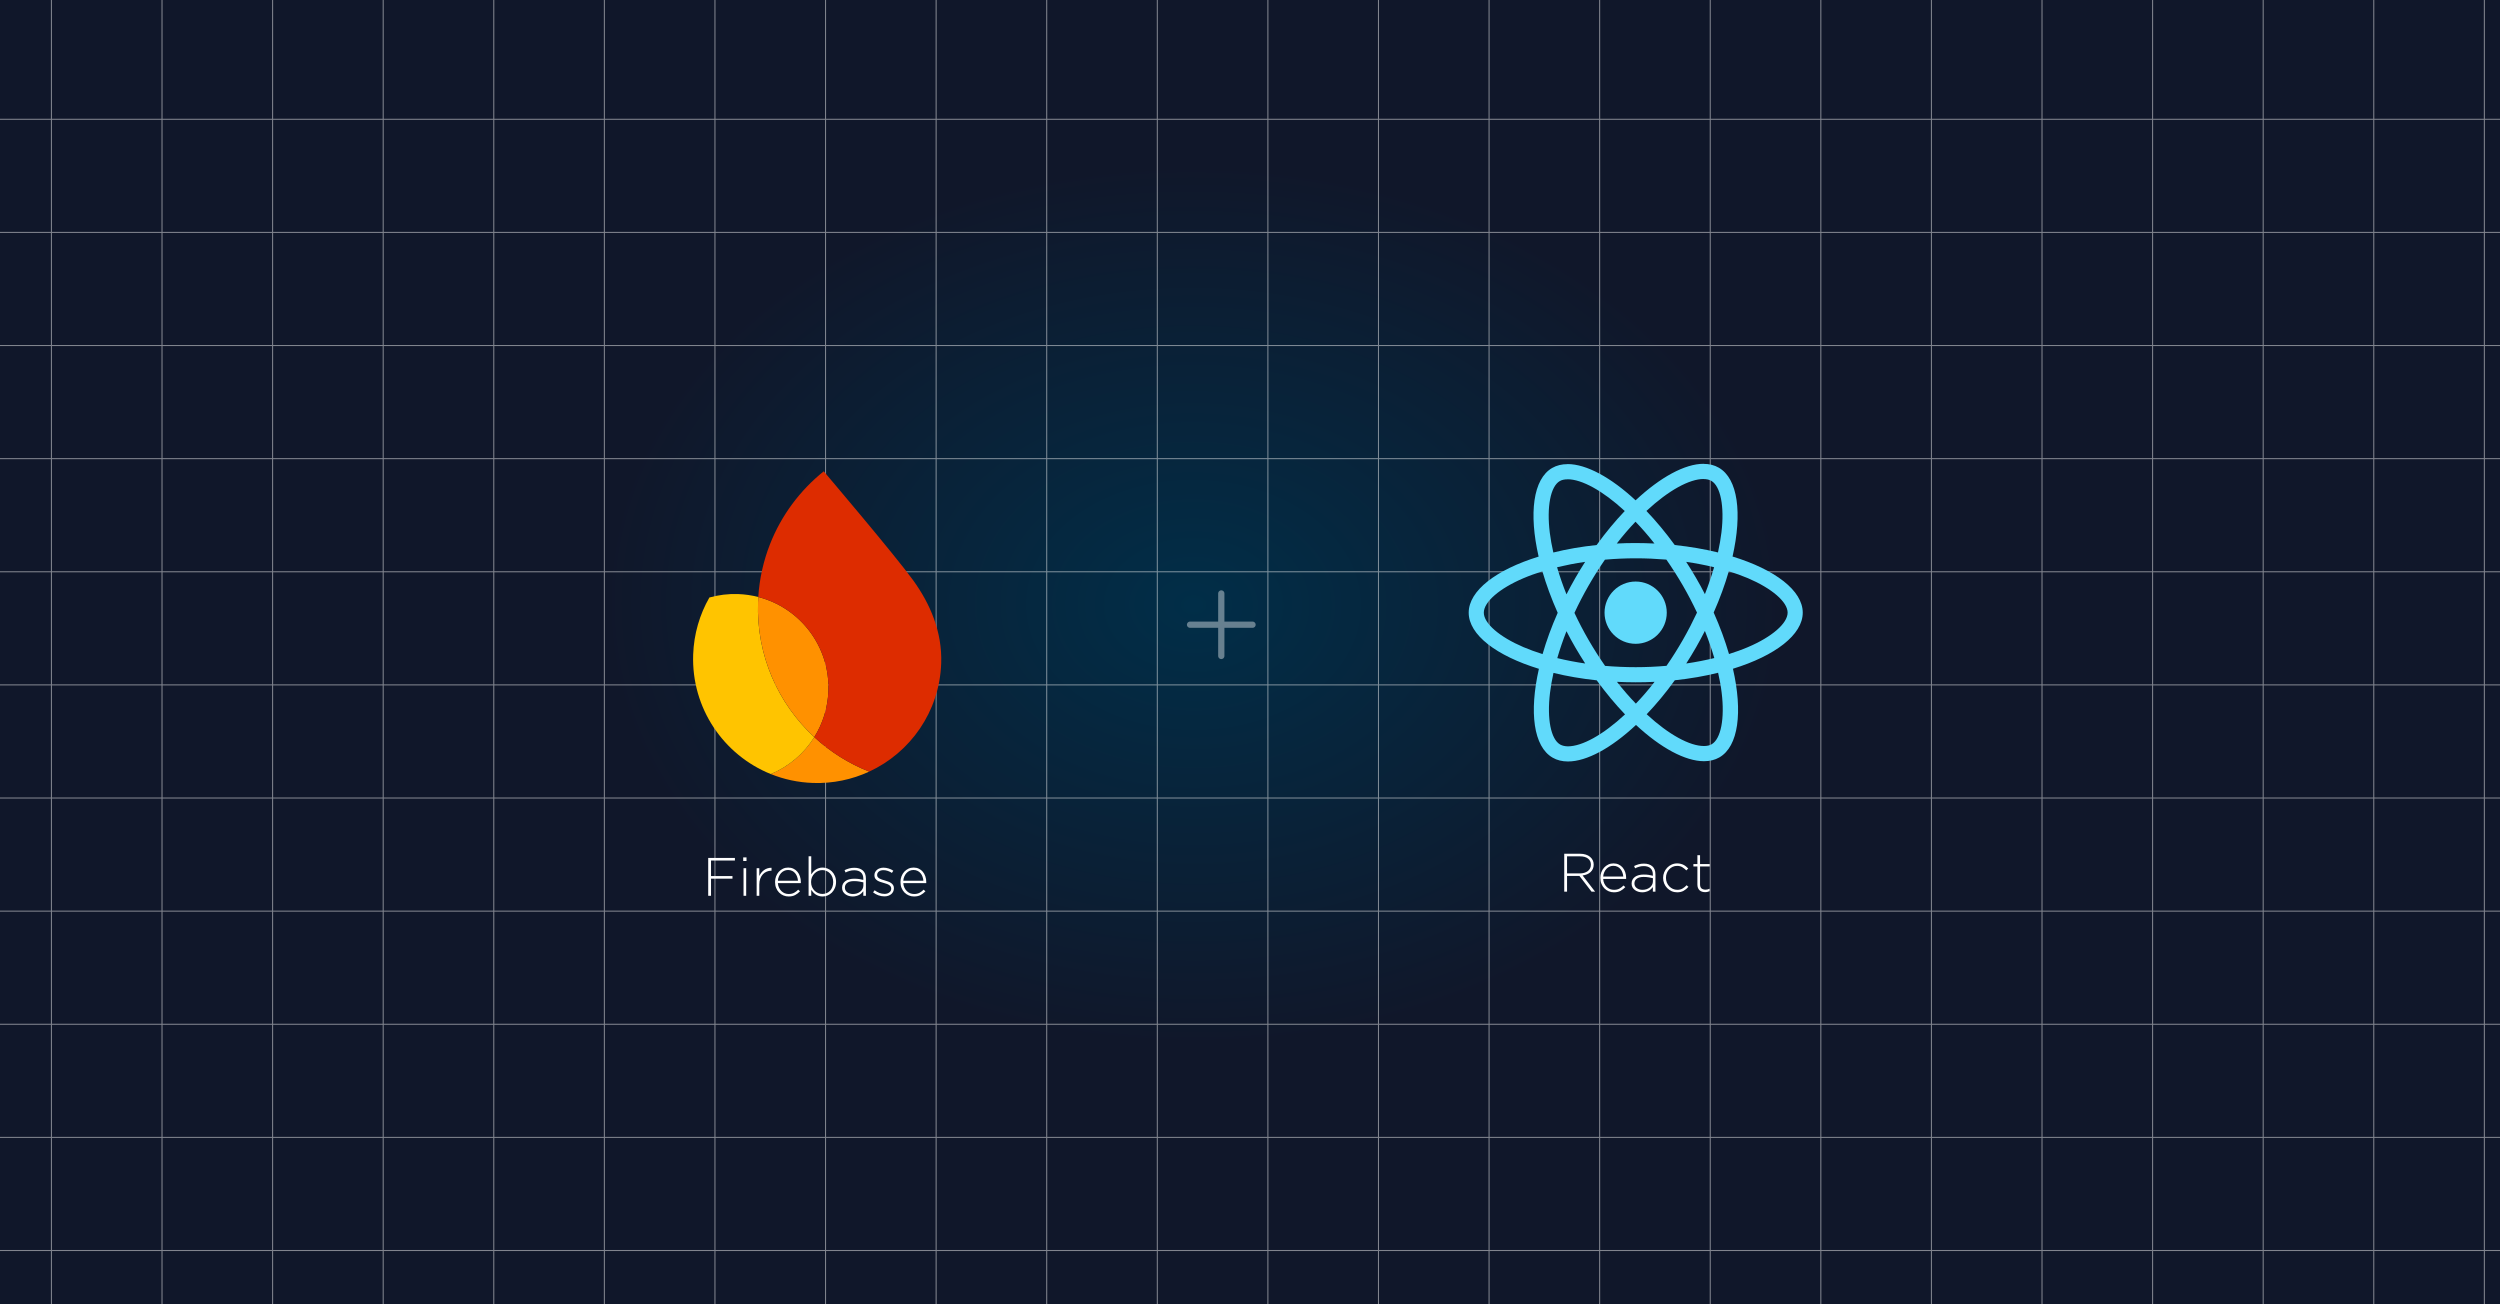
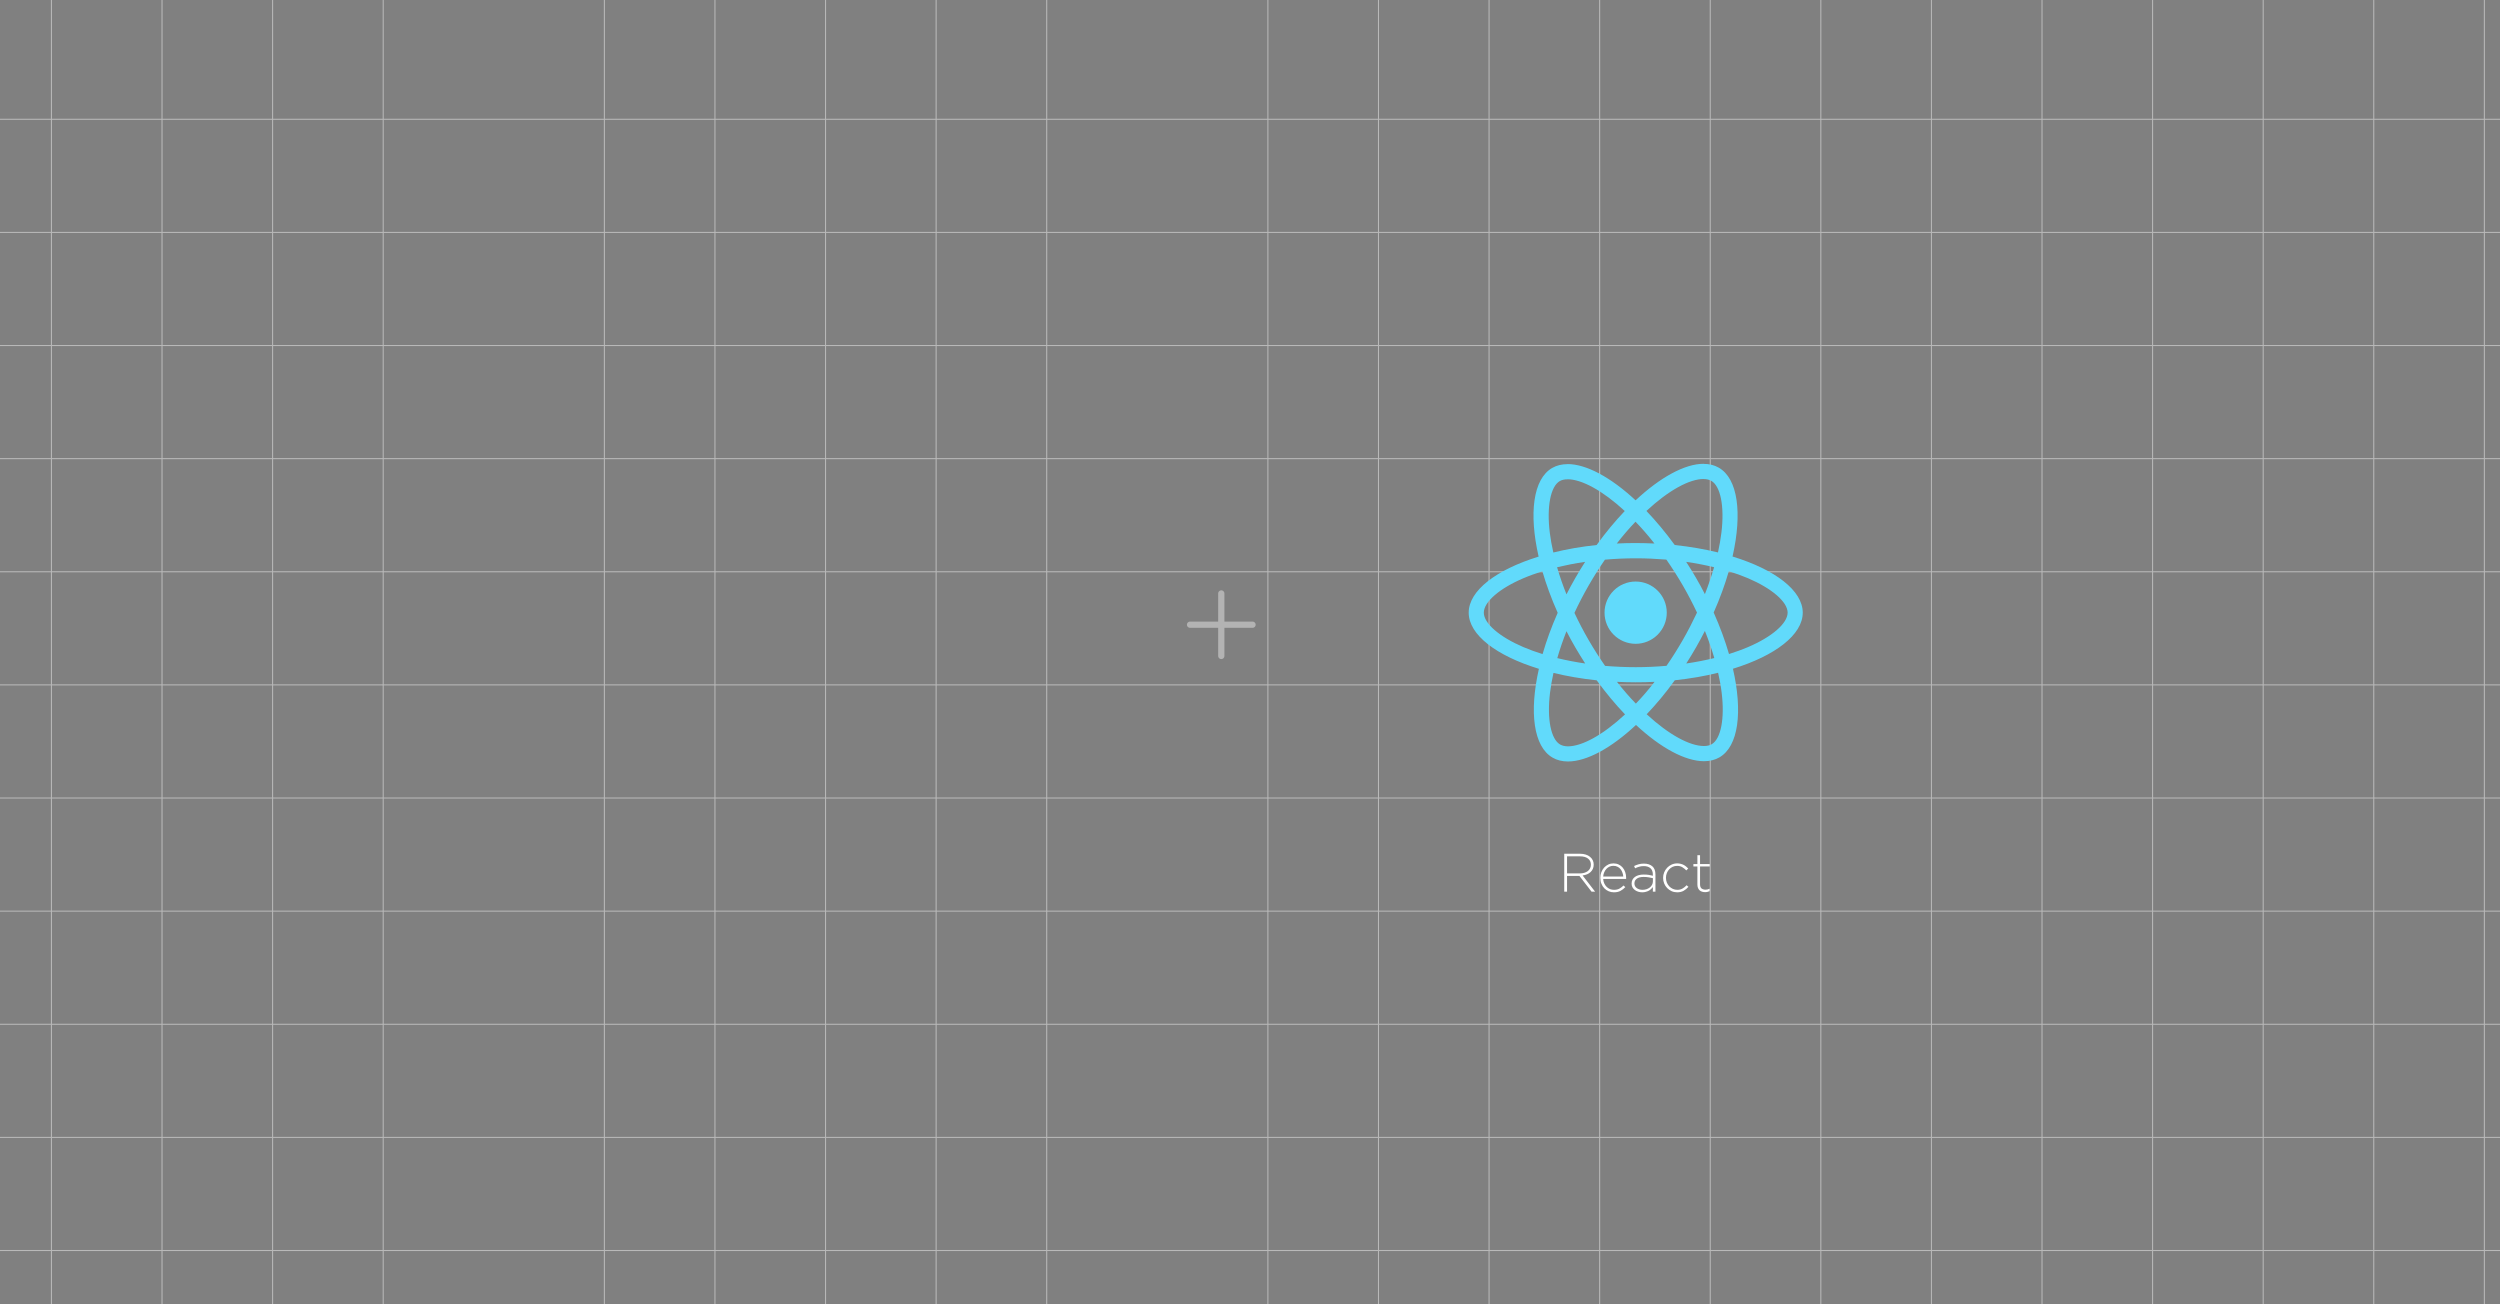
<svg xmlns="http://www.w3.org/2000/svg" width="600" height="313" viewBox="0 0 600 313" fill="none">
  <rect x="0" y="0" width="600" height="313" fill="#808080" stroke="none" />
  <g clip-path="url(#clip0_1784_1322)">
-     <rect width="600" height="313" fill="url(#paint0_radial_1784_1322)" />
    <g style="mix-blend-mode:soft-light" opacity="0.5">
      <path d="M12.342 -51.724V494.276" stroke="#F1F1F1" stroke-width="0.25" />
      <path d="M38.883 -51.724V494.276" stroke="#F1F1F1" stroke-width="0.25" />
      <path d="M65.424 -51.724V494.276" stroke="#F1F1F1" stroke-width="0.25" />
      <path d="M91.965 -51.724V494.276" stroke="#F1F1F1" stroke-width="0.25" />
-       <path d="M118.507 -51.724V494.276" stroke="#F1F1F1" stroke-width="0.25" />
      <path d="M145.048 -51.724V494.276" stroke="#F1F1F1" stroke-width="0.25" />
      <path d="M171.589 -51.724V494.276" stroke="#F1F1F1" stroke-width="0.25" />
      <path d="M198.13 -51.724V494.276" stroke="#F1F1F1" stroke-width="0.25" />
      <path d="M224.671 -51.724V494.276" stroke="#F1F1F1" stroke-width="0.25" />
      <path d="M251.212 -51.724V494.276" stroke="#F1F1F1" stroke-width="0.25" />
-       <path d="M277.753 -51.724V494.276" stroke="#F1F1F1" stroke-width="0.25" />
      <path d="M304.294 -51.724V494.276" stroke="#F1F1F1" stroke-width="0.25" />
      <path d="M330.835 -51.724V494.276" stroke="#F1F1F1" stroke-width="0.25" />
      <path d="M357.376 -51.724V494.276" stroke="#F1F1F1" stroke-width="0.25" />
      <path d="M383.917 -51.724V494.276" stroke="#F1F1F1" stroke-width="0.25" />
      <path d="M410.458 -51.724V494.276" stroke="#F1F1F1" stroke-width="0.25" />
      <path d="M437 -51.724V494.276" stroke="#F1F1F1" stroke-width="0.25" />
      <path d="M463.541 -51.724V494.276" stroke="#F1F1F1" stroke-width="0.25" />
      <path d="M490.082 -51.724V494.276" stroke="#F1F1F1" stroke-width="0.25" />
      <path d="M516.623 -51.724V494.276" stroke="#F1F1F1" stroke-width="0.25" />
      <path d="M543.164 -51.724V494.276" stroke="#F1F1F1" stroke-width="0.25" />
      <path d="M569.705 -51.724V494.276" stroke="#F1F1F1" stroke-width="0.25" />
      <path d="M596.246 -51.724V494.276" stroke="#F1F1F1" stroke-width="0.25" />
      <path d="M-93.869 28.628H785.131" stroke="#F1F1F1" stroke-width="0.25" />
      <path d="M-93.869 55.777H785.131" stroke="#F1F1F1" stroke-width="0.25" />
      <path d="M-93.869 82.927H785.131" stroke="#F1F1F1" stroke-width="0.25" />
      <path d="M-93.869 110.076H785.131" stroke="#F1F1F1" stroke-width="0.25" />
      <path d="M-93.869 137.226H785.131" stroke="#F1F1F1" stroke-width="0.25" />
      <path d="M-93.869 164.375H785.131" stroke="#F1F1F1" stroke-width="0.25" />
      <path d="M-93.869 191.524H785.131" stroke="#F1F1F1" stroke-width="0.25" />
      <path d="M-93.869 218.674H785.131" stroke="#F1F1F1" stroke-width="0.25" />
      <path d="M-93.869 245.823H785.131" stroke="#F1F1F1" stroke-width="0.25" />
      <path d="M-93.869 272.973H785.131" stroke="#F1F1F1" stroke-width="0.25" />
      <path d="M-93.869 300.122H785.131" stroke="#F1F1F1" stroke-width="0.25" />
    </g>
    <g opacity="0.4">
      <path d="M293.11 142.43V157.43M300.61 149.93H285.61" stroke="white" stroke-width="1.5" stroke-linecap="round" stroke-linejoin="round" />
    </g>
    <g clip-path="url(#clip1_1784_1322)">
      <path d="M184.997 185.778C188.127 187.038 191.523 187.786 195.089 187.91C199.915 188.079 204.504 187.081 208.607 185.186C203.687 183.253 199.232 180.426 195.429 176.912C192.964 180.858 189.318 183.976 184.997 185.778Z" fill="#FF9100" />
      <path d="M195.429 176.913C186.748 168.885 181.482 157.265 181.927 144.521C181.942 144.107 181.964 143.693 181.989 143.28C180.435 142.878 178.812 142.632 177.141 142.574C174.751 142.49 172.435 142.787 170.25 143.402C167.932 147.461 166.534 152.119 166.36 157.107C165.91 169.981 173.701 181.23 184.997 185.779C189.318 183.977 192.964 180.863 195.429 176.913Z" fill="#FFC400" />
      <path d="M195.429 176.913C197.447 173.683 198.67 169.897 198.813 165.817C199.188 155.086 191.974 145.855 181.989 143.279C181.964 143.693 181.942 144.106 181.928 144.52C181.482 157.265 186.748 168.885 195.429 176.913Z" fill="#FF9100" />
-       <path d="M197.696 113.116C192.01 117.671 187.52 123.678 184.803 130.598C183.248 134.561 182.27 138.819 181.985 143.282C191.969 145.858 199.183 155.089 198.808 165.82C198.666 169.899 197.439 173.682 195.424 176.915C199.227 180.433 203.682 183.256 208.602 185.189C218.477 180.625 225.483 170.802 225.889 159.185C226.152 151.658 223.26 144.949 219.173 139.286C214.857 133.298 197.696 113.116 197.696 113.116Z" fill="#DD2C00" />
+       <path d="M197.696 113.116C192.01 117.671 187.52 123.678 184.803 130.598C183.248 134.561 182.27 138.819 181.985 143.282C191.969 145.858 199.183 155.089 198.808 165.82C198.666 169.899 197.439 173.682 195.424 176.915C218.477 180.625 225.483 170.802 225.889 159.185C226.152 151.658 223.26 144.949 219.173 139.286C214.857 133.298 197.696 113.116 197.696 113.116Z" fill="#DD2C00" />
    </g>
-     <path d="M176.378 206.524H170.645V210.255H175.793V210.879H170.645V215H169.969V205.9H176.378V206.524ZM179.163 206.641H178.37V205.77H179.163V206.641ZM179.085 215H178.448V208.37H179.085V215ZM185.17 208.968H185.105C184.723 208.968 184.359 209.042 184.013 209.189C183.666 209.328 183.358 209.54 183.09 209.826C182.83 210.103 182.622 210.45 182.466 210.866C182.31 211.273 182.232 211.746 182.232 212.283V215H181.595V208.37H182.232V210.255C182.362 209.96 182.526 209.687 182.726 209.436C182.925 209.185 183.15 208.972 183.402 208.799C183.653 208.617 183.926 208.483 184.221 208.396C184.524 208.301 184.84 208.257 185.17 208.266V208.968ZM186.691 211.945C186.717 212.361 186.808 212.729 186.964 213.05C187.12 213.371 187.315 213.644 187.549 213.869C187.783 214.094 188.047 214.268 188.342 214.389C188.645 214.502 188.961 214.558 189.291 214.558C189.811 214.558 190.248 214.458 190.604 214.259C190.968 214.06 191.288 213.813 191.566 213.518L192.008 213.908C191.67 214.272 191.284 214.571 190.851 214.805C190.426 215.039 189.897 215.156 189.265 215.156C188.831 215.156 188.415 215.074 188.017 214.909C187.627 214.744 187.28 214.51 186.977 214.207C186.682 213.904 186.448 213.54 186.275 213.115C186.101 212.69 186.015 212.218 186.015 211.698V211.672C186.015 211.195 186.093 210.749 186.249 210.333C186.413 209.908 186.634 209.54 186.912 209.228C187.198 208.916 187.531 208.669 187.913 208.487C188.294 208.305 188.71 208.214 189.161 208.214C189.629 208.214 190.049 208.305 190.422 208.487C190.794 208.66 191.111 208.903 191.371 209.215C191.639 209.527 191.843 209.895 191.982 210.32C192.129 210.736 192.203 211.191 192.203 211.685V211.711C192.203 211.754 192.203 211.793 192.203 211.828C192.203 211.854 192.198 211.893 192.19 211.945H186.691ZM186.691 211.373H191.514C191.488 211.035 191.418 210.714 191.306 210.411C191.202 210.099 191.05 209.826 190.851 209.592C190.66 209.349 190.422 209.159 190.136 209.02C189.85 208.873 189.516 208.799 189.135 208.799C188.805 208.799 188.498 208.864 188.212 208.994C187.926 209.124 187.674 209.306 187.458 209.54C187.25 209.765 187.076 210.038 186.938 210.359C186.799 210.671 186.717 211.009 186.691 211.373ZM200.653 211.685C200.653 212.222 200.557 212.708 200.367 213.141C200.185 213.566 199.942 213.93 199.639 214.233C199.335 214.528 198.989 214.757 198.599 214.922C198.217 215.078 197.827 215.156 197.429 215.156C197.099 215.156 196.796 215.113 196.519 215.026C196.241 214.939 195.99 214.822 195.765 214.675C195.548 214.528 195.349 214.359 195.167 214.168C194.993 213.977 194.837 213.778 194.699 213.57V215H194.062V205.51H194.699V209.852C194.837 209.635 194.998 209.427 195.18 209.228C195.362 209.029 195.561 208.855 195.778 208.708C196.003 208.561 196.25 208.444 196.519 208.357C196.796 208.262 197.099 208.214 197.429 208.214C197.827 208.214 198.217 208.292 198.599 208.448C198.989 208.604 199.335 208.829 199.639 209.124C199.942 209.419 200.185 209.783 200.367 210.216C200.557 210.641 200.653 211.122 200.653 211.659V211.685ZM199.964 211.711V211.685C199.964 211.252 199.894 210.857 199.756 210.502C199.617 210.147 199.426 209.848 199.184 209.605C198.95 209.354 198.672 209.163 198.352 209.033C198.04 208.894 197.71 208.825 197.364 208.825C197.017 208.825 196.679 208.894 196.35 209.033C196.029 209.172 195.743 209.367 195.492 209.618C195.24 209.869 195.037 210.168 194.881 210.515C194.733 210.862 194.66 211.247 194.66 211.672V211.698C194.66 212.123 194.733 212.513 194.881 212.868C195.037 213.215 195.24 213.514 195.492 213.765C195.743 214.008 196.029 214.198 196.35 214.337C196.679 214.476 197.017 214.545 197.364 214.545C197.728 214.545 198.066 214.48 198.378 214.35C198.698 214.22 198.976 214.034 199.21 213.791C199.444 213.548 199.626 213.254 199.756 212.907C199.894 212.552 199.964 212.153 199.964 211.711ZM207.818 215H207.194V213.895C207.081 214.051 206.942 214.207 206.778 214.363C206.622 214.51 206.44 214.645 206.232 214.766C206.024 214.879 205.785 214.97 205.517 215.039C205.257 215.117 204.971 215.156 204.659 215.156C204.347 215.156 204.039 215.113 203.736 215.026C203.432 214.939 203.159 214.809 202.917 214.636C202.674 214.463 202.475 214.246 202.319 213.986C202.171 213.726 202.098 213.423 202.098 213.076V213.05C202.098 212.703 202.167 212.396 202.306 212.127C202.453 211.858 202.652 211.633 202.904 211.451C203.155 211.269 203.458 211.13 203.814 211.035C204.169 210.94 204.563 210.892 204.997 210.892C205.465 210.892 205.868 210.918 206.206 210.97C206.544 211.022 206.873 211.091 207.194 211.178V210.892C207.194 210.216 206.999 209.709 206.609 209.371C206.227 209.033 205.694 208.864 205.01 208.864C204.602 208.864 204.23 208.916 203.892 209.02C203.554 209.115 203.233 209.241 202.93 209.397L202.696 208.838C203.06 208.665 203.428 208.526 203.801 208.422C204.173 208.318 204.589 208.266 205.049 208.266C205.907 208.266 206.583 208.483 207.077 208.916C207.571 209.349 207.818 209.999 207.818 210.866V215ZM207.207 212.517V211.763C206.929 211.694 206.604 211.629 206.232 211.568C205.859 211.499 205.434 211.464 204.958 211.464C204.256 211.464 203.714 211.607 203.333 211.893C202.96 212.17 202.774 212.543 202.774 213.011V213.037C202.774 213.28 202.826 213.496 202.93 213.687C203.034 213.869 203.172 214.025 203.346 214.155C203.528 214.285 203.736 214.385 203.97 214.454C204.204 214.523 204.446 214.558 204.698 214.558C205.036 214.558 205.356 214.51 205.66 214.415C205.963 214.311 206.227 214.172 206.453 213.999C206.687 213.817 206.869 213.6 206.999 213.349C207.137 213.098 207.207 212.82 207.207 212.517ZM214.541 213.193C214.541 213.488 214.481 213.756 214.359 213.999C214.247 214.233 214.086 214.437 213.878 214.61C213.67 214.775 213.428 214.905 213.15 215C212.873 215.087 212.574 215.13 212.253 215.13C211.768 215.13 211.283 215.043 210.797 214.87C210.312 214.688 209.892 214.454 209.536 214.168L209.913 213.661C210.277 213.938 210.659 214.155 211.057 214.311C211.456 214.458 211.868 214.532 212.292 214.532C212.743 214.532 213.12 214.419 213.423 214.194C213.735 213.969 213.891 213.661 213.891 213.271V213.245C213.891 213.054 213.844 212.89 213.748 212.751C213.653 212.612 213.523 212.491 213.358 212.387C213.194 212.283 213.007 212.196 212.799 212.127C212.591 212.058 212.37 211.988 212.136 211.919C211.868 211.841 211.595 211.759 211.317 211.672C211.049 211.585 210.806 211.477 210.589 211.347C210.373 211.208 210.195 211.039 210.056 210.84C209.926 210.641 209.861 210.394 209.861 210.099V210.073C209.861 209.804 209.913 209.562 210.017 209.345C210.13 209.12 210.282 208.925 210.472 208.76C210.663 208.595 210.893 208.47 211.161 208.383C211.43 208.288 211.725 208.24 212.045 208.24C212.444 208.24 212.851 208.305 213.267 208.435C213.692 208.565 214.069 208.743 214.398 208.968L214.06 209.501C213.757 209.302 213.428 209.141 213.072 209.02C212.726 208.899 212.375 208.838 212.019 208.838C211.56 208.838 211.192 208.951 210.914 209.176C210.646 209.393 210.511 209.666 210.511 209.995V210.021C210.511 210.203 210.563 210.363 210.667 210.502C210.771 210.632 210.906 210.745 211.07 210.84C211.244 210.935 211.443 211.022 211.668 211.1C211.894 211.169 212.123 211.239 212.357 211.308C212.626 211.386 212.89 211.473 213.15 211.568C213.41 211.655 213.644 211.772 213.852 211.919C214.06 212.058 214.225 212.227 214.346 212.426C214.476 212.625 214.541 212.872 214.541 213.167V213.193ZM216.791 211.945C216.817 212.361 216.908 212.729 217.064 213.05C217.22 213.371 217.415 213.644 217.649 213.869C217.883 214.094 218.148 214.268 218.442 214.389C218.746 214.502 219.062 214.558 219.391 214.558C219.911 214.558 220.349 214.458 220.704 214.259C221.068 214.06 221.389 213.813 221.666 213.518L222.108 213.908C221.77 214.272 221.385 214.571 220.951 214.805C220.527 215.039 219.998 215.156 219.365 215.156C218.932 215.156 218.516 215.074 218.117 214.909C217.727 214.744 217.381 214.51 217.077 214.207C216.783 213.904 216.549 213.54 216.375 213.115C216.202 212.69 216.115 212.218 216.115 211.698V211.672C216.115 211.195 216.193 210.749 216.349 210.333C216.514 209.908 216.735 209.54 217.012 209.228C217.298 208.916 217.632 208.669 218.013 208.487C218.395 208.305 218.811 208.214 219.261 208.214C219.729 208.214 220.15 208.305 220.522 208.487C220.895 208.66 221.211 208.903 221.471 209.215C221.74 209.527 221.944 209.895 222.082 210.32C222.23 210.736 222.303 211.191 222.303 211.685V211.711C222.303 211.754 222.303 211.793 222.303 211.828C222.303 211.854 222.299 211.893 222.29 211.945H216.791ZM216.791 211.373H221.614C221.588 211.035 221.519 210.714 221.406 210.411C221.302 210.099 221.151 209.826 220.951 209.592C220.761 209.349 220.522 209.159 220.236 209.02C219.95 208.873 219.617 208.799 219.235 208.799C218.906 208.799 218.598 208.864 218.312 208.994C218.026 209.124 217.775 209.306 217.558 209.54C217.35 209.765 217.177 210.038 217.038 210.359C216.9 210.671 216.817 211.009 216.791 211.373Z" fill="white" />
    <g clip-path="url(#clip2_1784_1322)">
      <path d="M432.659 147.041C432.659 141.727 426.008 136.69 415.811 133.567C418.164 123.167 417.118 114.893 412.51 112.244C411.448 111.623 410.206 111.328 408.849 111.328V114.975C409.601 114.975 410.206 115.122 410.712 115.4C412.935 116.676 413.899 121.532 413.147 127.779C412.967 129.316 412.673 130.935 412.314 132.586C409.111 131.801 405.614 131.196 401.937 130.804C399.731 127.779 397.443 125.031 395.139 122.628C400.466 117.673 405.467 114.959 408.866 114.959V111.312C404.372 111.312 398.489 114.517 392.54 120.077C386.592 114.55 380.709 111.377 376.215 111.377V115.024C379.598 115.024 384.615 117.722 389.942 122.644C387.654 125.048 385.367 127.779 383.193 130.804C379.5 131.196 376.003 131.801 372.8 132.602C372.424 130.967 372.146 129.381 371.95 127.86C371.182 121.614 372.13 116.757 374.336 115.465C374.826 115.171 375.464 115.04 376.215 115.04V111.394C374.843 111.394 373.601 111.688 372.522 112.309C367.93 114.959 366.901 123.216 369.27 133.584C359.106 136.723 352.487 141.743 352.487 147.041C352.487 152.356 359.138 157.392 369.335 160.515C366.982 170.915 368.028 179.19 372.636 181.839C373.699 182.46 374.941 182.754 376.313 182.754C380.807 182.754 386.69 179.549 392.639 173.99C398.587 179.517 404.47 182.689 408.964 182.689C410.336 182.689 411.578 182.395 412.657 181.773C417.249 179.124 418.278 170.866 415.909 160.499C426.041 157.376 432.659 152.339 432.659 147.041ZM411.382 136.135C410.778 138.244 410.026 140.419 409.176 142.594C408.506 141.285 407.803 139.977 407.035 138.669C406.284 137.361 405.483 136.085 404.682 134.843C407.003 135.186 409.242 135.611 411.382 136.135ZM403.898 153.549C402.623 155.757 401.316 157.85 399.96 159.796C397.525 160.009 395.057 160.123 392.573 160.123C390.106 160.123 387.638 160.009 385.219 159.812C383.863 157.866 382.539 155.79 381.265 153.599C380.023 151.456 378.895 149.282 377.866 147.09C378.879 144.899 380.023 142.708 381.248 140.566C382.523 138.358 383.83 136.265 385.187 134.319C387.622 134.107 390.089 133.992 392.573 133.992C395.041 133.992 397.508 134.107 399.927 134.303C401.283 136.249 402.607 138.326 403.882 140.517C405.123 142.659 406.251 144.834 407.281 147.025C406.251 149.216 405.123 151.407 403.898 153.549ZM409.176 151.424C410.059 153.615 410.81 155.806 411.431 157.932C409.291 158.455 407.035 158.897 404.699 159.24C405.499 157.981 406.3 156.689 407.052 155.365C407.803 154.056 408.506 152.732 409.176 151.424ZM392.606 168.871C391.086 167.302 389.566 165.552 388.063 163.639C389.534 163.704 391.037 163.753 392.557 163.753C394.093 163.753 395.613 163.721 397.1 163.639C395.629 165.552 394.109 167.302 392.606 168.871ZM380.448 159.24C378.127 158.897 375.888 158.471 373.748 157.948C374.352 155.839 375.104 153.664 375.954 151.489C376.624 152.797 377.326 154.105 378.095 155.414C378.863 156.722 379.647 157.997 380.448 159.24ZM392.524 125.211C394.044 126.781 395.564 128.531 397.067 130.444C395.596 130.379 394.093 130.33 392.573 130.33C391.037 130.33 389.517 130.362 388.03 130.444C389.501 128.531 391.021 126.781 392.524 125.211ZM380.431 134.843C379.631 136.102 378.83 137.394 378.078 138.718C377.326 140.026 376.624 141.334 375.954 142.643C375.071 140.451 374.32 138.26 373.699 136.135C375.839 135.628 378.095 135.186 380.431 134.843ZM365.642 155.316C359.857 152.846 356.115 149.609 356.115 147.041C356.115 144.474 359.857 141.22 365.642 138.767C367.048 138.162 368.584 137.623 370.169 137.116C371.1 140.321 372.326 143.656 373.846 147.074C372.342 150.475 371.133 153.795 370.218 156.983C368.6 156.477 367.064 155.921 365.642 155.316ZM374.434 178.683C372.212 177.407 371.247 172.551 371.999 166.304C372.179 164.767 372.473 163.148 372.833 161.497C376.035 162.282 379.533 162.887 383.209 163.279C385.416 166.304 387.703 169.051 390.008 171.455C384.68 176.41 379.68 179.124 376.281 179.124C375.545 179.108 374.924 178.961 374.434 178.683ZM413.196 166.222C413.964 172.469 413.016 177.325 410.81 178.617C410.32 178.912 409.683 179.042 408.931 179.042C405.548 179.042 400.531 176.344 395.204 171.422C397.492 169.019 399.78 166.288 401.953 163.263C405.646 162.87 409.143 162.265 412.346 161.464C412.722 163.115 413.016 164.702 413.196 166.222ZM419.488 155.316C418.082 155.921 416.546 156.46 414.961 156.967C414.03 153.762 412.804 150.426 411.284 147.009C412.788 143.607 413.997 140.288 414.912 137.099C416.53 137.606 418.066 138.162 419.504 138.767C425.289 141.236 429.031 144.474 429.031 147.041C429.015 149.609 425.273 152.863 419.488 155.316Z" fill="#61DAFB" />
      <path d="M392.556 154.514C396.681 154.514 400.025 151.168 400.025 147.041C400.025 142.914 396.681 139.568 392.556 139.568C388.432 139.568 385.088 142.914 385.088 147.041C385.088 151.168 388.432 154.514 392.556 154.514Z" fill="#61DAFB" />
    </g>
    <path d="M382.826 214H381.968L379.069 210.23H376.092V214H375.416V204.9H379.238C379.732 204.9 380.179 204.965 380.577 205.095C380.976 205.216 381.314 205.394 381.591 205.628C381.877 205.853 382.098 206.126 382.254 206.447C382.41 206.759 382.488 207.106 382.488 207.487V207.513C382.488 207.894 382.419 208.237 382.28 208.54C382.15 208.835 381.964 209.09 381.721 209.307C381.487 209.524 381.206 209.701 380.876 209.84C380.556 209.97 380.205 210.061 379.823 210.113L382.826 214ZM381.812 207.539V207.513C381.812 206.898 381.583 206.412 381.123 206.057C380.673 205.702 380.031 205.524 379.199 205.524H376.092V209.619H379.16C379.542 209.619 379.893 209.571 380.213 209.476C380.543 209.381 380.824 209.246 381.058 209.073C381.292 208.891 381.474 208.674 381.604 208.423C381.743 208.163 381.812 207.868 381.812 207.539ZM384.762 210.945C384.788 211.361 384.879 211.729 385.035 212.05C385.191 212.371 385.386 212.644 385.62 212.869C385.854 213.094 386.118 213.268 386.413 213.389C386.716 213.502 387.033 213.558 387.362 213.558C387.882 213.558 388.32 213.458 388.675 213.259C389.039 213.06 389.36 212.813 389.637 212.518L390.079 212.908C389.741 213.272 389.355 213.571 388.922 213.805C388.497 214.039 387.969 214.156 387.336 214.156C386.903 214.156 386.487 214.074 386.088 213.909C385.698 213.744 385.351 213.51 385.048 213.207C384.753 212.904 384.519 212.54 384.346 212.115C384.173 211.69 384.086 211.218 384.086 210.698V210.672C384.086 210.195 384.164 209.749 384.32 209.333C384.485 208.908 384.706 208.54 384.983 208.228C385.269 207.916 385.603 207.669 385.984 207.487C386.365 207.305 386.781 207.214 387.232 207.214C387.7 207.214 388.12 207.305 388.493 207.487C388.866 207.66 389.182 207.903 389.442 208.215C389.711 208.527 389.914 208.895 390.053 209.32C390.2 209.736 390.274 210.191 390.274 210.685V210.711C390.274 210.754 390.274 210.793 390.274 210.828C390.274 210.854 390.27 210.893 390.261 210.945H384.762ZM384.762 210.373H389.585C389.559 210.035 389.49 209.714 389.377 209.411C389.273 209.099 389.121 208.826 388.922 208.592C388.731 208.349 388.493 208.159 388.207 208.02C387.921 207.873 387.587 207.799 387.206 207.799C386.877 207.799 386.569 207.864 386.283 207.994C385.997 208.124 385.746 208.306 385.529 208.54C385.321 208.765 385.148 209.038 385.009 209.359C384.87 209.671 384.788 210.009 384.762 210.373ZM397.307 214H396.683V212.895C396.57 213.051 396.431 213.207 396.267 213.363C396.111 213.51 395.929 213.645 395.721 213.766C395.513 213.879 395.274 213.97 395.006 214.039C394.746 214.117 394.46 214.156 394.148 214.156C393.836 214.156 393.528 214.113 393.225 214.026C392.921 213.939 392.648 213.809 392.406 213.636C392.163 213.463 391.964 213.246 391.808 212.986C391.66 212.726 391.587 212.423 391.587 212.076V212.05C391.587 211.703 391.656 211.396 391.795 211.127C391.942 210.858 392.141 210.633 392.393 210.451C392.644 210.269 392.947 210.13 393.303 210.035C393.658 209.94 394.052 209.892 394.486 209.892C394.954 209.892 395.357 209.918 395.695 209.97C396.033 210.022 396.362 210.091 396.683 210.178V209.892C396.683 209.216 396.488 208.709 396.098 208.371C395.716 208.033 395.183 207.864 394.499 207.864C394.091 207.864 393.719 207.916 393.381 208.02C393.043 208.115 392.722 208.241 392.419 208.397L392.185 207.838C392.549 207.665 392.917 207.526 393.29 207.422C393.662 207.318 394.078 207.266 394.538 207.266C395.396 207.266 396.072 207.483 396.566 207.916C397.06 208.349 397.307 208.999 397.307 209.866V214ZM396.696 211.517V210.763C396.418 210.694 396.093 210.629 395.721 210.568C395.348 210.499 394.923 210.464 394.447 210.464C393.745 210.464 393.203 210.607 392.822 210.893C392.449 211.17 392.263 211.543 392.263 212.011V212.037C392.263 212.28 392.315 212.496 392.419 212.687C392.523 212.869 392.661 213.025 392.835 213.155C393.017 213.285 393.225 213.385 393.459 213.454C393.693 213.523 393.935 213.558 394.187 213.558C394.525 213.558 394.845 213.51 395.149 213.415C395.452 213.311 395.716 213.172 395.942 212.999C396.176 212.817 396.358 212.6 396.488 212.349C396.626 212.098 396.696 211.82 396.696 211.517ZM405.227 212.843C404.889 213.224 404.503 213.541 404.07 213.792C403.645 214.035 403.129 214.156 402.523 214.156C402.046 214.156 401.6 214.065 401.184 213.883C400.776 213.692 400.421 213.441 400.118 213.129C399.814 212.817 399.576 212.453 399.403 212.037C399.229 211.621 399.143 211.179 399.143 210.711V210.685C399.143 210.217 399.229 209.775 399.403 209.359C399.576 208.943 399.814 208.575 400.118 208.254C400.421 207.933 400.776 207.682 401.184 207.5C401.6 207.309 402.046 207.214 402.523 207.214C402.835 207.214 403.116 207.249 403.368 207.318C403.628 207.379 403.866 207.465 404.083 207.578C404.299 207.691 404.494 207.821 404.668 207.968C404.85 208.115 405.019 208.271 405.175 208.436L404.72 208.904C404.434 208.609 404.117 208.354 403.771 208.137C403.424 207.92 403.004 207.812 402.51 207.812C402.128 207.812 401.773 207.886 401.444 208.033C401.123 208.18 400.841 208.384 400.599 208.644C400.365 208.895 400.178 209.194 400.04 209.541C399.901 209.888 399.832 210.26 399.832 210.659V210.685C399.832 211.084 399.901 211.461 400.04 211.816C400.187 212.163 400.382 212.466 400.625 212.726C400.876 212.986 401.166 213.19 401.496 213.337C401.825 213.484 402.18 213.558 402.562 213.558C403.03 213.558 403.446 213.454 403.81 213.246C404.182 213.029 404.507 212.765 404.785 212.453L405.227 212.843ZM410.313 213.883C410.14 213.961 409.967 214.017 409.793 214.052C409.629 214.095 409.442 214.117 409.234 214.117C408.974 214.117 408.732 214.082 408.506 214.013C408.281 213.944 408.082 213.835 407.908 213.688C407.744 213.532 407.614 213.341 407.518 213.116C407.423 212.882 407.375 212.609 407.375 212.297V207.955H406.413V207.37H407.375V205.251H408.012V207.37H410.339V207.955H408.012V212.232C408.012 212.709 408.134 213.042 408.376 213.233C408.628 213.424 408.948 213.519 409.338 213.519C409.503 213.519 409.659 213.502 409.806 213.467C409.954 213.432 410.123 213.372 410.313 213.285V213.883Z" fill="white" />
  </g>
  <defs>
    <radialGradient id="paint0_radial_1784_1322" cx="0" cy="0" r="1" gradientUnits="userSpaceOnUse" gradientTransform="translate(286.5 145.25) rotate(-89.362) scale(179.761 240.252)">
      <stop stop-color="#012E48" />
      <stop offset="0.587" stop-color="#10172A" />
    </radialGradient>
    <clipPath id="clip0_1784_1322">
      <rect width="600" height="313" fill="white" />
    </clipPath>
    <clipPath id="clip1_1784_1322">
-       <rect width="59.65" height="75" fill="white" transform="translate(166.292 113)" />
-     </clipPath>
+       </clipPath>
    <clipPath id="clip2_1784_1322">
      <rect width="80.713" height="72" fill="white" transform="translate(352.208 111)" />
    </clipPath>
  </defs>
</svg>